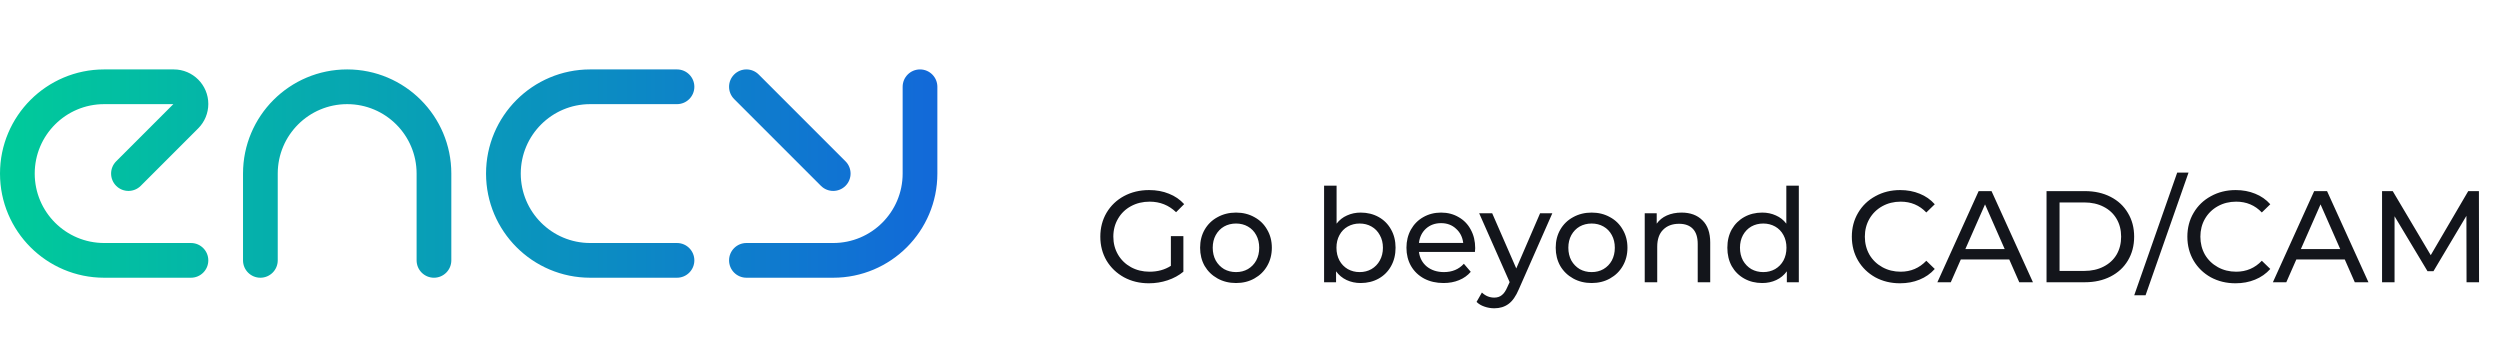
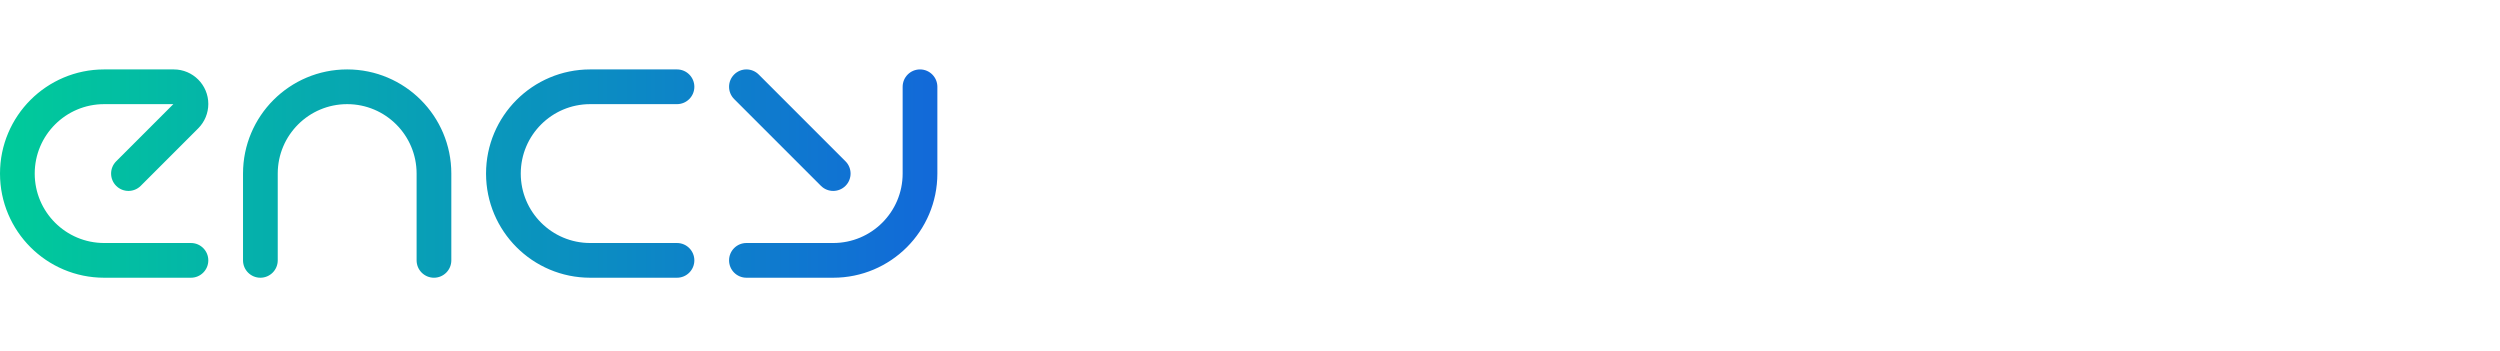
<svg xmlns="http://www.w3.org/2000/svg" width="285" height="40" viewBox="0 0 285 40" fill="none">
  <path fill-rule="evenodd" clip-rule="evenodd" d="M27.704 19.787C27.704 13.23 33.02 7.914 39.578 7.914C46.135 7.914 51.451 13.23 51.451 19.787V29.682C51.451 30.775 50.565 31.661 49.472 31.661C48.379 31.661 47.493 30.775 47.493 29.682V19.787C47.493 15.416 43.95 11.872 39.578 11.872C35.206 11.872 31.662 15.416 31.662 19.787V29.682C31.662 30.775 30.776 31.661 29.683 31.661C28.59 31.661 27.704 30.775 27.704 29.682V19.787ZM0 19.787C0 13.23 5.316 7.914 11.873 7.914H19.809C21.984 7.914 23.747 9.677 23.747 11.852C23.747 12.896 23.332 13.898 22.593 14.636L16.043 21.187C15.27 21.959 14.017 21.959 13.245 21.187C12.472 20.414 12.472 19.161 13.245 18.388L19.761 11.872H11.873C7.502 11.872 3.958 15.416 3.958 19.787C3.958 24.159 7.502 27.703 11.873 27.703H21.768C22.861 27.703 23.747 28.589 23.747 29.682C23.747 30.775 22.861 31.661 21.768 31.661H11.873C5.316 31.661 0 26.345 0 19.787ZM19.795 11.838C19.795 11.838 19.795 11.838 19.795 11.838L19.795 11.838ZM55.409 19.787C55.409 13.23 60.725 7.914 67.282 7.914H77.177C78.27 7.914 79.156 8.8 79.156 9.893C79.156 10.986 78.27 11.872 77.177 11.872H67.282C62.911 11.872 59.367 15.416 59.367 19.787C59.367 24.159 62.911 27.703 67.282 27.703H77.177C78.27 27.703 79.156 28.589 79.156 29.682C79.156 30.775 78.27 31.661 77.177 31.661H67.282C60.725 31.661 55.409 26.345 55.409 19.787ZM104.881 7.914C105.974 7.914 106.86 8.8 106.86 9.893V19.787C106.86 26.345 101.544 31.661 94.987 31.661H85.092C83.999 31.661 83.113 30.775 83.113 29.682C83.113 28.589 83.999 27.703 85.092 27.703H94.987C99.358 27.703 102.902 24.159 102.902 19.787V9.893C102.902 8.8 103.788 7.914 104.881 7.914ZM83.693 8.494C84.466 7.721 85.719 7.721 86.492 8.494L96.386 18.388C97.159 19.161 97.159 20.414 96.386 21.187C95.613 21.959 94.36 21.959 93.588 21.187L83.693 11.292C82.92 10.519 82.92 9.266 83.693 8.494Z" fill="url(#paint0_linear_3798_3603)" />
-   <path d="M133.48 26.922H134.905V30.974C134.391 31.399 133.792 31.726 133.109 31.953C132.427 32.181 131.714 32.294 130.972 32.294C129.923 32.294 128.978 32.067 128.137 31.612C127.296 31.147 126.633 30.514 126.149 29.712C125.674 28.901 125.436 27.99 125.436 26.981C125.436 25.972 125.674 25.062 126.149 24.25C126.633 23.439 127.296 22.806 128.137 22.351C128.988 21.895 129.943 21.668 131.002 21.668C131.833 21.668 132.585 21.806 133.258 22.083C133.941 22.351 134.519 22.746 134.994 23.271L134.074 24.191C133.243 23.39 132.239 22.989 131.061 22.989C130.27 22.989 129.557 23.162 128.924 23.508C128.301 23.845 127.811 24.32 127.455 24.933C127.099 25.537 126.92 26.219 126.92 26.981C126.92 27.733 127.099 28.416 127.455 29.029C127.811 29.633 128.301 30.108 128.924 30.454C129.557 30.8 130.265 30.974 131.046 30.974C131.976 30.974 132.788 30.751 133.48 30.306V26.922ZM140.908 32.265C140.126 32.265 139.424 32.092 138.801 31.745C138.177 31.399 137.687 30.924 137.331 30.321C136.985 29.707 136.812 29.015 136.812 28.243C136.812 27.471 136.985 26.783 137.331 26.18C137.687 25.566 138.177 25.091 138.801 24.755C139.424 24.409 140.126 24.235 140.908 24.235C141.69 24.235 142.387 24.409 143.001 24.755C143.624 25.091 144.109 25.566 144.455 26.18C144.811 26.783 144.99 27.471 144.99 28.243C144.99 29.015 144.811 29.707 144.455 30.321C144.109 30.924 143.624 31.399 143.001 31.745C142.387 32.092 141.69 32.265 140.908 32.265ZM140.908 31.018C141.413 31.018 141.863 30.904 142.259 30.677C142.664 30.439 142.981 30.113 143.209 29.697C143.436 29.272 143.55 28.787 143.55 28.243C143.55 27.698 143.436 27.219 143.209 26.803C142.981 26.378 142.664 26.051 142.259 25.823C141.863 25.596 141.413 25.482 140.908 25.482C140.404 25.482 139.948 25.596 139.543 25.823C139.147 26.051 138.83 26.378 138.593 26.803C138.365 27.219 138.251 27.698 138.251 28.243C138.251 28.787 138.365 29.272 138.593 29.697C138.83 30.113 139.147 30.439 139.543 30.677C139.948 30.904 140.404 31.018 140.908 31.018ZM155.116 24.235C155.878 24.235 156.561 24.404 157.165 24.74C157.768 25.076 158.238 25.547 158.574 26.15C158.921 26.754 159.094 27.451 159.094 28.243C159.094 29.034 158.921 29.737 158.574 30.35C158.238 30.954 157.768 31.424 157.165 31.76C156.561 32.097 155.878 32.265 155.116 32.265C154.533 32.265 153.998 32.151 153.513 31.924C153.029 31.696 152.628 31.364 152.311 30.929V32.176H150.946V21.163H152.371V25.497C152.687 25.081 153.083 24.77 153.558 24.562C154.033 24.344 154.552 24.235 155.116 24.235ZM154.998 31.018C155.502 31.018 155.952 30.904 156.348 30.677C156.754 30.439 157.071 30.113 157.298 29.697C157.536 29.272 157.654 28.787 157.654 28.243C157.654 27.698 157.536 27.219 157.298 26.803C157.071 26.378 156.754 26.051 156.348 25.823C155.952 25.596 155.502 25.482 154.998 25.482C154.503 25.482 154.053 25.596 153.647 25.823C153.241 26.051 152.925 26.378 152.697 26.803C152.47 27.219 152.356 27.698 152.356 28.243C152.356 28.787 152.47 29.272 152.697 29.697C152.925 30.113 153.241 30.439 153.647 30.677C154.053 30.904 154.503 31.018 154.998 31.018ZM168.172 28.287C168.172 28.396 168.162 28.54 168.142 28.718H161.76C161.849 29.41 162.151 29.969 162.665 30.395C163.19 30.81 163.838 31.018 164.61 31.018C165.55 31.018 166.307 30.701 166.881 30.068L167.667 30.988C167.311 31.404 166.866 31.721 166.331 31.938C165.807 32.156 165.218 32.265 164.565 32.265C163.734 32.265 162.997 32.097 162.354 31.76C161.711 31.414 161.211 30.934 160.855 30.321C160.508 29.707 160.335 29.015 160.335 28.243C160.335 27.481 160.504 26.793 160.84 26.18C161.186 25.566 161.656 25.091 162.25 24.755C162.853 24.409 163.531 24.235 164.283 24.235C165.035 24.235 165.703 24.409 166.287 24.755C166.881 25.091 167.341 25.566 167.667 26.18C168.004 26.793 168.172 27.496 168.172 28.287ZM164.283 25.438C163.6 25.438 163.027 25.645 162.562 26.061C162.106 26.477 161.839 27.021 161.76 27.694H166.806C166.727 27.031 166.455 26.491 165.99 26.076C165.535 25.65 164.966 25.438 164.283 25.438ZM176.966 24.31L173.152 32.962C172.815 33.764 172.42 34.328 171.964 34.654C171.519 34.981 170.98 35.144 170.347 35.144C169.961 35.144 169.585 35.08 169.219 34.951C168.862 34.832 168.566 34.654 168.328 34.417L168.937 33.348C169.342 33.734 169.812 33.927 170.347 33.927C170.693 33.927 170.98 33.833 171.207 33.645C171.445 33.467 171.658 33.155 171.846 32.71L172.098 32.161L168.625 24.31H170.109L172.855 30.603L175.571 24.31H176.966ZM181.447 32.265C180.666 32.265 179.963 32.092 179.34 31.745C178.717 31.399 178.227 30.924 177.871 30.321C177.524 29.707 177.351 29.015 177.351 28.243C177.351 27.471 177.524 26.783 177.871 26.18C178.227 25.566 178.717 25.091 179.34 24.755C179.963 24.409 180.666 24.235 181.447 24.235C182.229 24.235 182.927 24.409 183.54 24.755C184.163 25.091 184.648 25.566 184.995 26.18C185.351 26.783 185.529 27.471 185.529 28.243C185.529 29.015 185.351 29.707 184.995 30.321C184.648 30.924 184.163 31.399 183.54 31.745C182.927 32.092 182.229 32.265 181.447 32.265ZM181.447 31.018C181.952 31.018 182.402 30.904 182.798 30.677C183.204 30.439 183.52 30.113 183.748 29.697C183.975 29.272 184.089 28.787 184.089 28.243C184.089 27.698 183.975 27.219 183.748 26.803C183.52 26.378 183.204 26.051 182.798 25.823C182.402 25.596 181.952 25.482 181.447 25.482C180.943 25.482 180.488 25.596 180.082 25.823C179.686 26.051 179.37 26.378 179.132 26.803C178.905 27.219 178.791 27.698 178.791 28.243C178.791 28.787 178.905 29.272 179.132 29.697C179.37 30.113 179.686 30.439 180.082 30.677C180.488 30.904 180.943 31.018 181.447 31.018ZM191.7 24.235C192.699 24.235 193.49 24.527 194.074 25.111C194.668 25.685 194.965 26.531 194.965 27.649V32.176H193.54V27.812C193.54 27.05 193.357 26.477 192.991 26.091C192.625 25.705 192.1 25.512 191.418 25.512C190.646 25.512 190.037 25.739 189.592 26.195C189.147 26.64 188.924 27.283 188.924 28.124V32.176H187.499V24.31H188.865V25.497C189.152 25.091 189.538 24.78 190.022 24.562C190.517 24.344 191.076 24.235 191.7 24.235ZM205.066 21.163V32.176H203.7V30.929C203.384 31.364 202.983 31.696 202.498 31.924C202.013 32.151 201.479 32.265 200.895 32.265C200.133 32.265 199.451 32.097 198.847 31.76C198.244 31.424 197.769 30.954 197.422 30.35C197.086 29.737 196.918 29.034 196.918 28.243C196.918 27.451 197.086 26.754 197.422 26.15C197.769 25.547 198.244 25.076 198.847 24.74C199.451 24.404 200.133 24.235 200.895 24.235C201.459 24.235 201.979 24.344 202.454 24.562C202.929 24.77 203.324 25.081 203.641 25.497V21.163H205.066ZM201.014 31.018C201.509 31.018 201.959 30.904 202.365 30.677C202.77 30.439 203.087 30.113 203.315 29.697C203.542 29.272 203.656 28.787 203.656 28.243C203.656 27.698 203.542 27.219 203.315 26.803C203.087 26.378 202.77 26.051 202.365 25.823C201.959 25.596 201.509 25.482 201.014 25.482C200.509 25.482 200.054 25.596 199.649 25.823C199.253 26.051 198.936 26.378 198.699 26.803C198.471 27.219 198.357 27.698 198.357 28.243C198.357 28.787 198.471 29.272 198.699 29.697C198.936 30.113 199.253 30.439 199.649 30.677C200.054 30.904 200.509 31.018 201.014 31.018ZM216.601 32.294C215.562 32.294 214.622 32.067 213.781 31.612C212.95 31.147 212.297 30.514 211.822 29.712C211.347 28.901 211.109 27.99 211.109 26.981C211.109 25.972 211.347 25.067 211.822 24.265C212.297 23.454 212.955 22.821 213.796 22.365C214.637 21.9 215.577 21.668 216.616 21.668C217.427 21.668 218.169 21.806 218.842 22.083C219.515 22.351 220.089 22.751 220.563 23.286L219.599 24.221C218.817 23.399 217.842 22.989 216.675 22.989C215.903 22.989 215.206 23.162 214.582 23.508C213.959 23.855 213.469 24.334 213.113 24.948C212.767 25.551 212.593 26.229 212.593 26.981C212.593 27.733 212.767 28.416 213.113 29.029C213.469 29.633 213.959 30.108 214.582 30.454C215.206 30.8 215.903 30.974 216.675 30.974C217.833 30.974 218.807 30.558 219.599 29.727L220.563 30.662C220.089 31.196 219.51 31.602 218.827 31.879C218.154 32.156 217.412 32.294 216.601 32.294ZM229.054 29.578H223.533L222.39 32.176H220.861L225.566 21.787H227.035L231.755 32.176H230.197L229.054 29.578ZM228.534 28.391L226.293 23.3L224.052 28.391H228.534ZM233.305 21.787H237.683C238.781 21.787 239.756 22.004 240.607 22.44C241.458 22.875 242.116 23.488 242.581 24.28C243.056 25.062 243.293 25.962 243.293 26.981C243.293 28 243.056 28.906 242.581 29.697C242.116 30.479 241.458 31.087 240.607 31.523C239.756 31.958 238.781 32.176 237.683 32.176H233.305V21.787ZM237.594 30.885C238.435 30.885 239.172 30.721 239.805 30.395C240.449 30.068 240.943 29.613 241.29 29.029C241.636 28.436 241.809 27.753 241.809 26.981C241.809 26.209 241.636 25.532 241.29 24.948C240.943 24.354 240.449 23.894 239.805 23.568C239.172 23.241 238.435 23.078 237.594 23.078H234.789V30.885H237.594ZM248.2 19.679H249.492L244.594 33.66H243.303L248.2 19.679ZM254.85 32.294C253.811 32.294 252.871 32.067 252.03 31.612C251.199 31.147 250.546 30.514 250.071 29.712C249.596 28.901 249.359 27.99 249.359 26.981C249.359 25.972 249.596 25.067 250.071 24.265C250.546 23.454 251.204 22.821 252.045 22.365C252.886 21.9 253.826 21.668 254.865 21.668C255.676 21.668 256.418 21.806 257.091 22.083C257.764 22.351 258.338 22.751 258.813 23.286L257.848 24.221C257.066 23.399 256.092 22.989 254.924 22.989C254.152 22.989 253.455 23.162 252.832 23.508C252.208 23.855 251.718 24.334 251.362 24.948C251.016 25.551 250.843 26.229 250.843 26.981C250.843 27.733 251.016 28.416 251.362 29.029C251.718 29.633 252.208 30.108 252.832 30.454C253.455 30.8 254.152 30.974 254.924 30.974C256.082 30.974 257.056 30.558 257.848 29.727L258.813 30.662C258.338 31.196 257.759 31.602 257.076 31.879C256.403 32.156 255.661 32.294 254.85 32.294ZM267.303 29.578H261.782L260.639 32.176H259.11L263.815 21.787H265.284L270.004 32.176H268.446L267.303 29.578ZM266.783 28.391L264.542 23.3L262.301 28.391H266.783ZM281.186 32.176L281.171 24.607L277.416 30.914H276.734L272.979 24.651V32.176H271.554V21.787H272.771L277.105 29.089L281.379 21.787H282.596L282.611 32.176H281.186Z" fill="#13151B" />
  <defs>
    <linearGradient id="paint0_linear_3798_3603" x1="0" y1="19.787" x2="106.86" y2="19.787" gradientUnits="userSpaceOnUse">
      <stop stop-color="#00CB9A" />
      <stop offset="1" stop-color="#1269D9" />
    </linearGradient>
  </defs>
</svg>